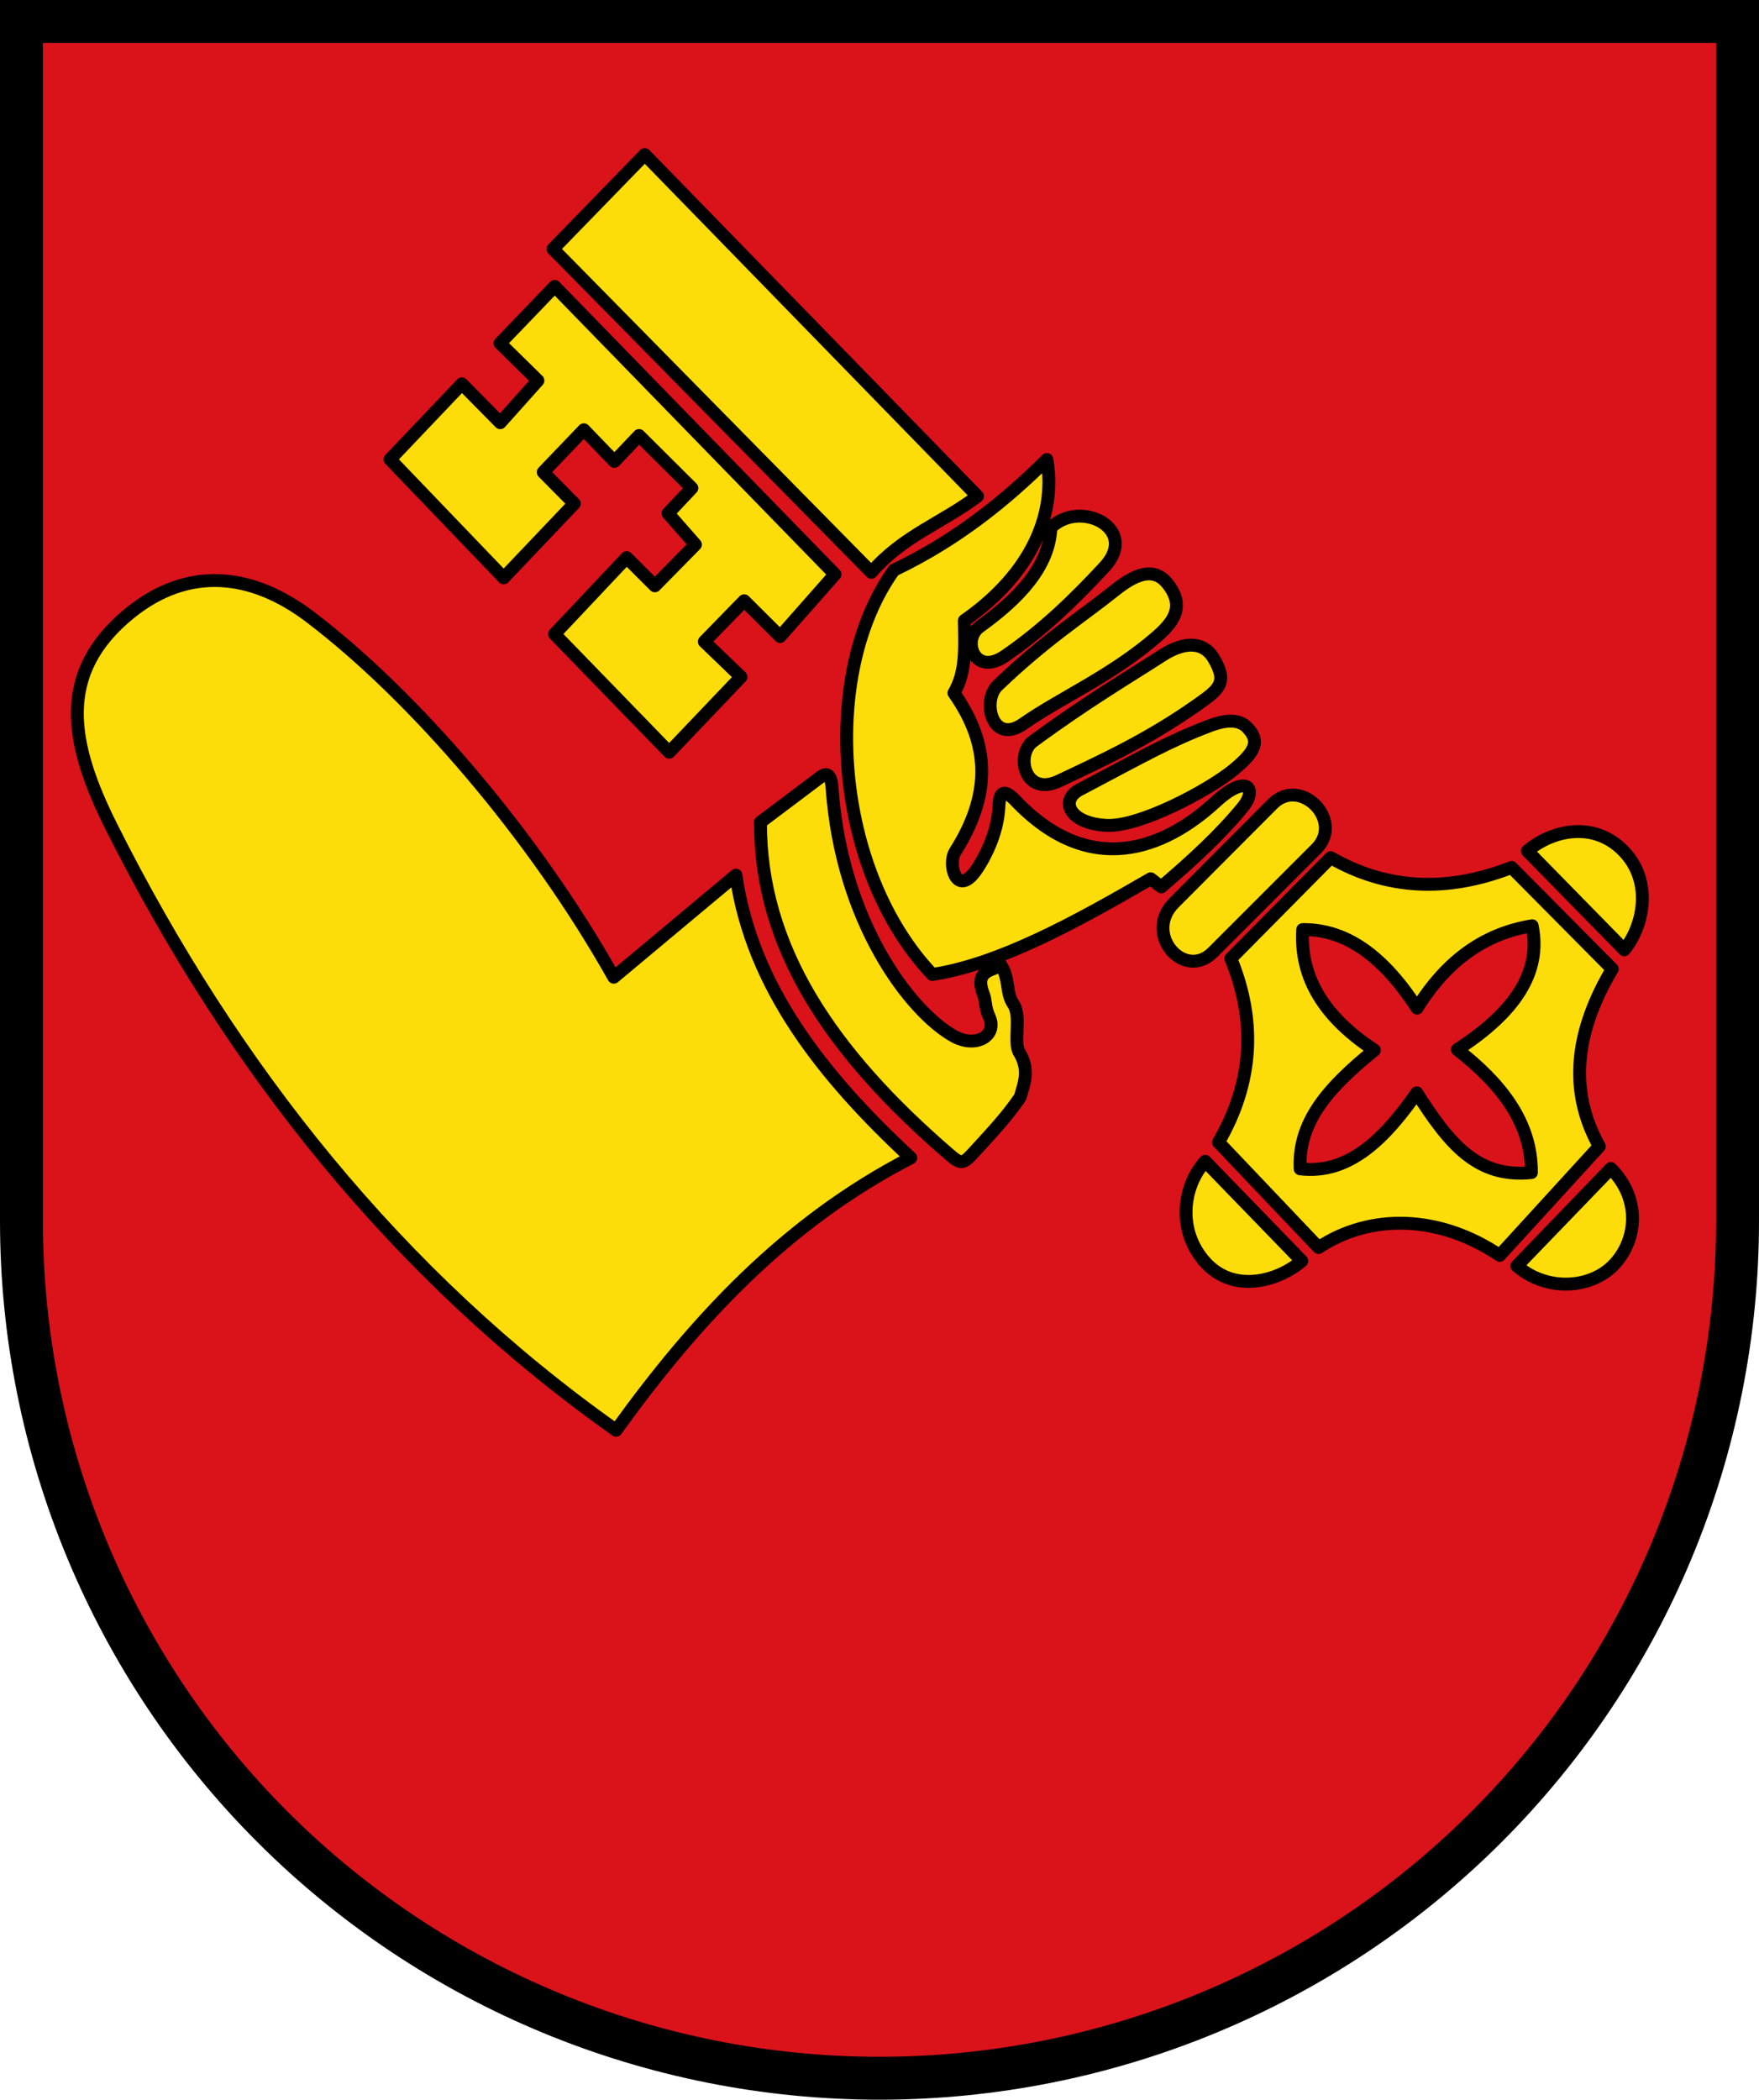
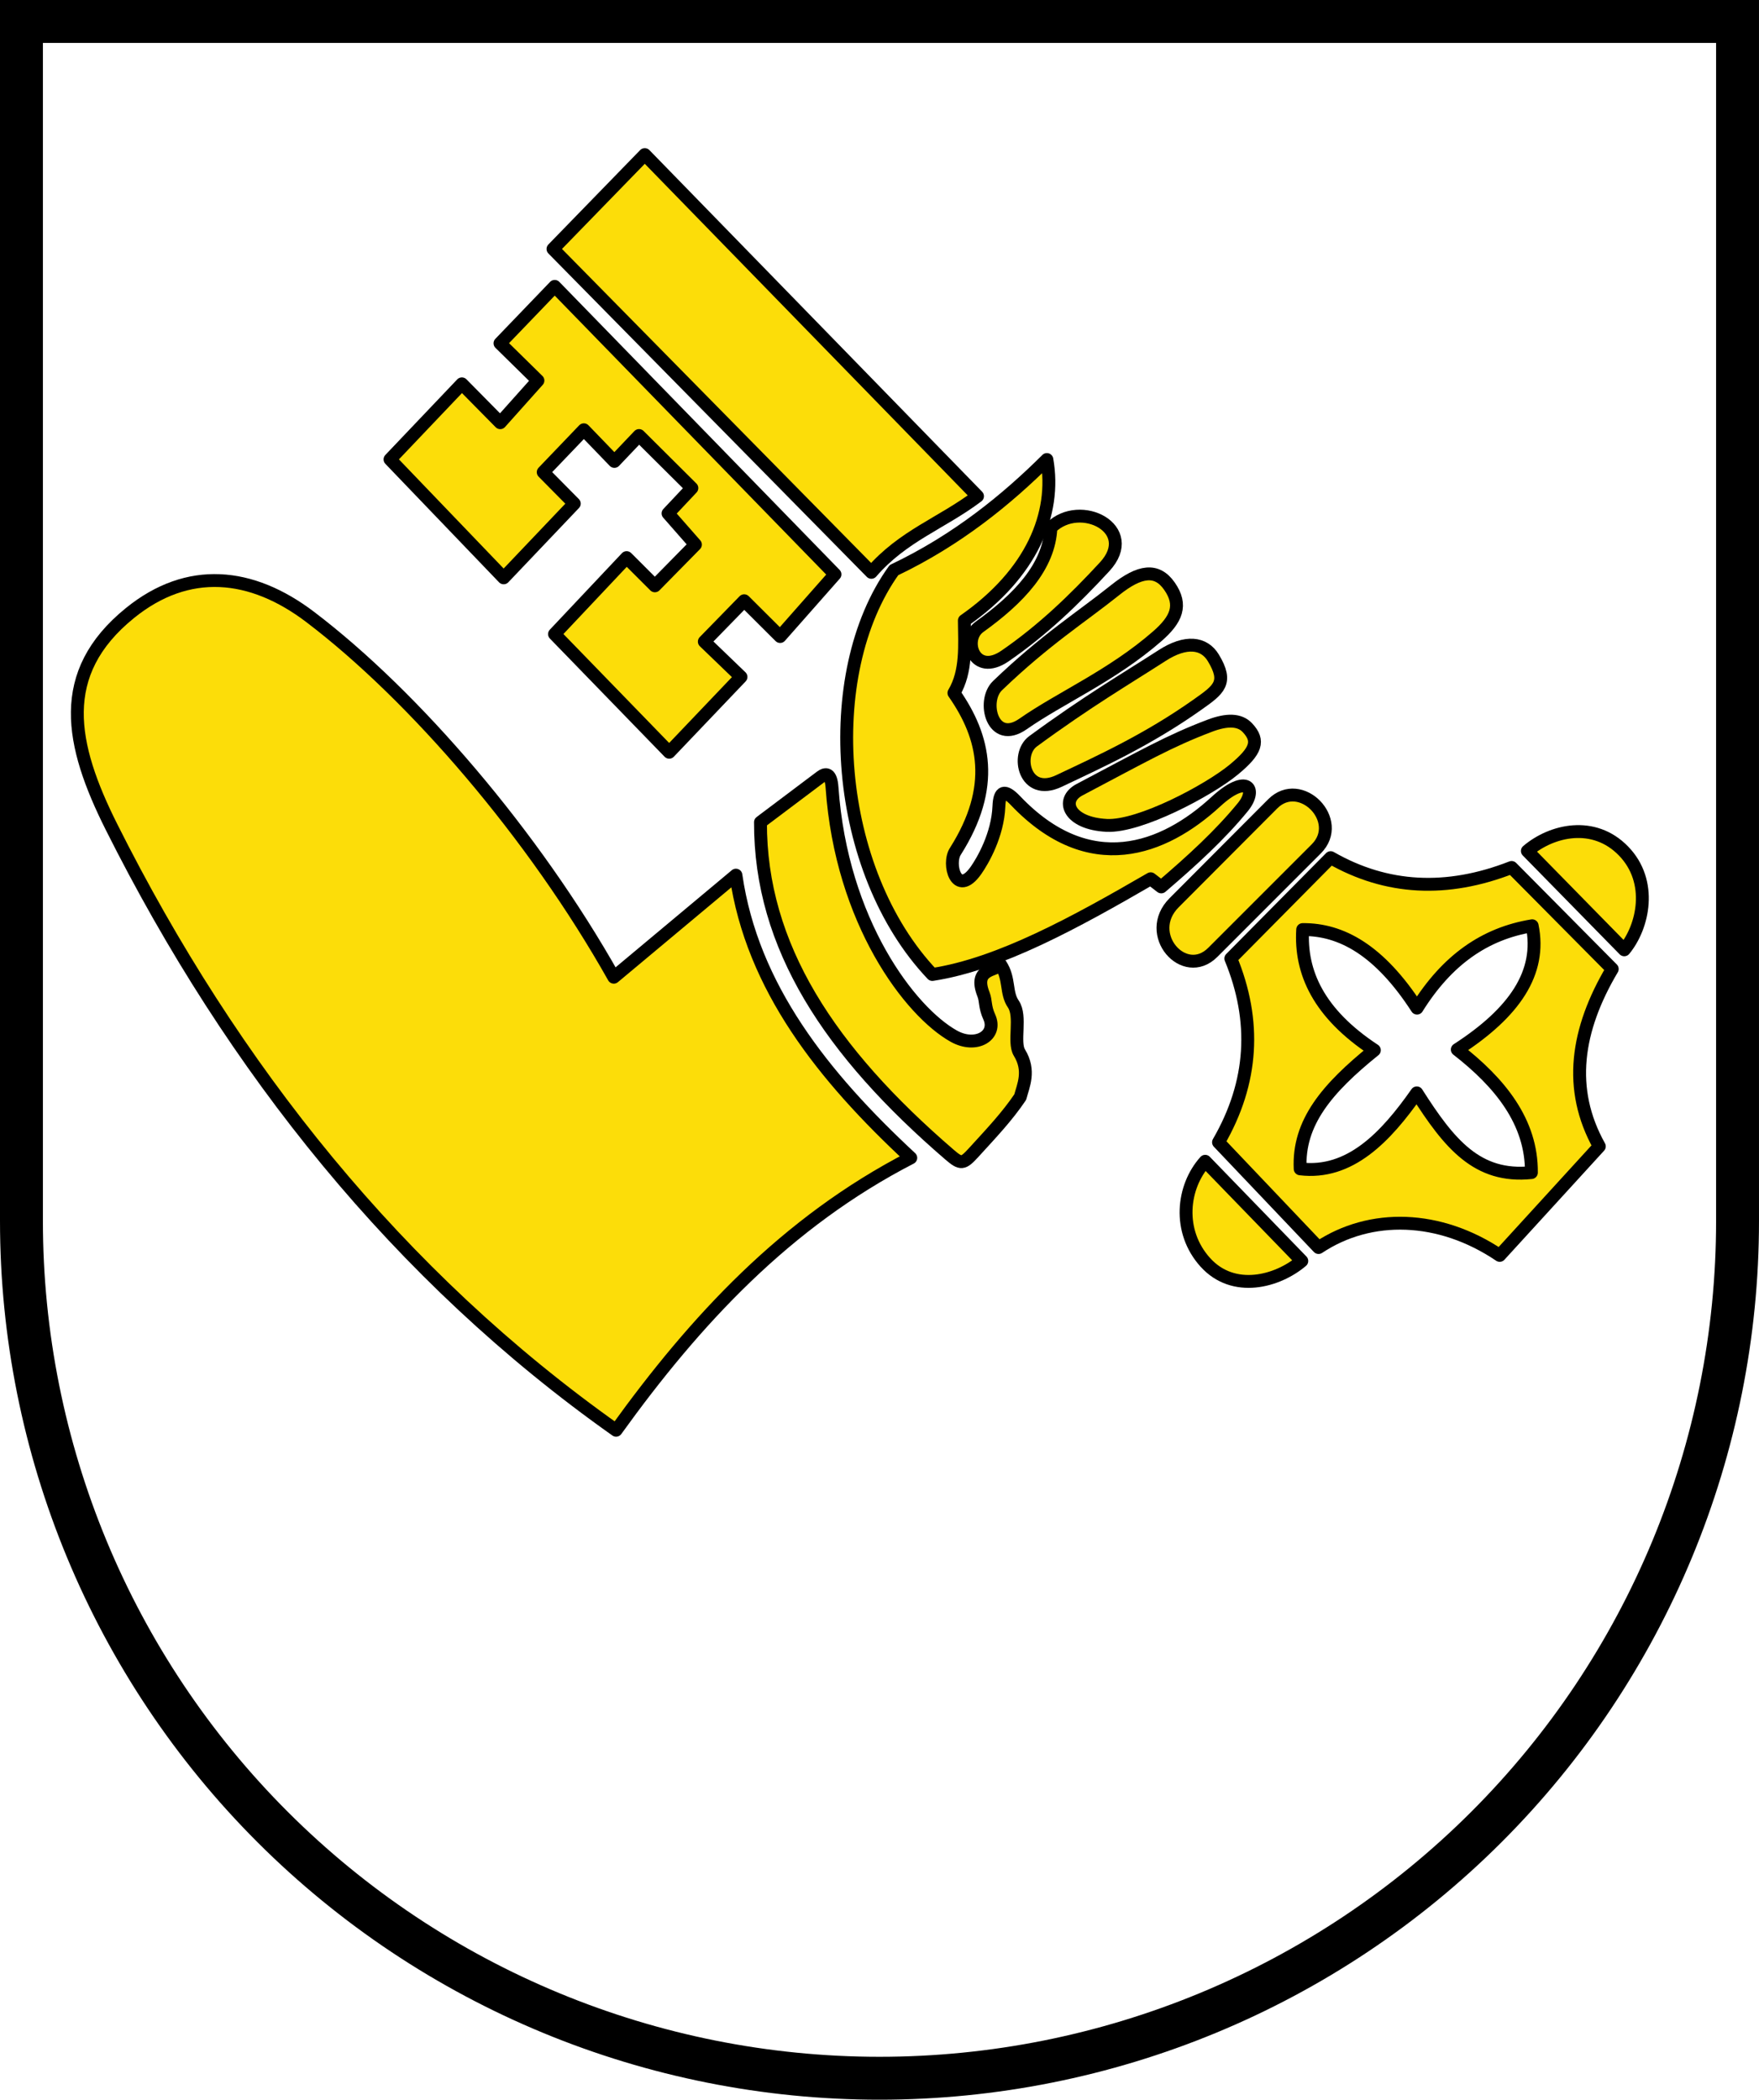
<svg xmlns="http://www.w3.org/2000/svg" width="205mm" height="244.65mm" version="1.1" viewBox="0 0 205 244.65">
  <title>Wappen der Gemeinde Ellbögen</title>
  <g transform="translate(-3.333 -26.509)">
-     <path d="m5.833 29.009 3.175e-4 139.77c6.01e-5 26.49 10.536 51.896 29.289 70.628 18.754 18.732 44.189 29.255 70.71 29.255 26.522 8e-5 51.957-10.523 70.711-29.255 18.754-18.732 29.289-44.137 29.289-70.628l1e-5 -139.77z" fill="#da121a" />
    <g fill="#fcdd09" stroke="#000000" stroke-linejoin="round" stroke-width="1.5">
      <path d="m89.099 128.48c1.882 13.065 10.196 23.481 20.379 32.941-14.536 7.492-25.124 18.931-34.344 31.738-25.291-17.874-44.681-42.12-58.815-70.311-4.807-9.588-6.504-17.887 2.153-24.904 6.78-5.495 14.177-4.734 21.006 0.45 12.101 9.185 26.08 25.42 35.388 41.979z" />
      <path d="m192.63 137.18-11.293-11.517c2.834-2.408 7.736-3.571 11.208 5e-3 3.473 3.576 2.298 8.833 0.085 11.512z" />
      <path d="m78.477 44.519 38.778 39.807c-4.157 3.145-8.671 4.593-12.371 8.871l-37.104-37.678z" />
      <path d="m67.98 59.877 32.664 33.555-6.393 7.244-4.188-4.17-4.646 4.764 4.275 4.115-8.368 8.776-13.365-13.769 8.402-8.912 3.293 3.289 4.726-4.805-3.191-3.634 2.777-2.951-6.158-6.123-2.871 3.018-3.56-3.689-4.735 4.942 3.62 3.661-8.23 8.65-13.245-13.801 8.376-8.803 4.47 4.529 4.392-4.913-4.421-4.341z" />
      <path d="m125.34 80.052c1.12 6.345-1.775 13.284-9.618 18.761 0.021 2.87 0.294 5.91-1.214 8.44 3.613 5.161 4.904 10.964 0.181 18.43-0.986 1.461 0.12 5.468 2.391 2.24 0.786-1.117 2.531-4.114 2.669-7.465 0.076-1.851 0.688-1.968 1.945-0.65 8.602 9.021 17.242 5.716 23.327 0.125 3.681-3.383 4.885-1.493 3.156 0.62-2.667 3.259-5.904 6.216-9.507 9.297l-1.232-0.95c-8.779 5.088-17.653 9.964-25.448 11.154-11.458-12.061-13.19-35.008-4.472-47.116 7.411-3.526 13.189-8.281 17.823-12.886z" />
      <path d="m125.81 87.989c3.418-3.368 10.342 0.147 6.252 4.569-3.518 3.805-7.2 7.361-11.595 10.383-3.591 2.469-5.056-1.901-2.984-3.389 4.579-3.289 8.14-7.008 8.326-11.563z" />
      <path d="m133.29 95.272c2.885-2.31 4.87-2.561 6.334-0.466 1.549 2.215 0.825 3.878-1.418 5.837-5.248 4.583-11.296 7.18-15.637 10.216-3.571 2.497-4.857-2.658-2.984-4.458 5.579-5.362 9.794-7.996 13.705-11.128z" />
      <path d="m138.77 102.89c2.755-1.777 4.884-1.521 5.967 0.269 1.761 2.909 0.65 3.689-1.819 5.436-5.838 4.131-11.383 6.647-16.172 8.913-4.005 1.895-5.113-3.089-3.017-4.625 6.448-4.728 10.752-7.225 15.041-9.993z" />
      <path d="m144.32 111.07c2.002-0.757 3.489-0.737 4.397 0.235 1.429 1.53 1.044 2.694-1.585 4.869-2.904 2.402-10.97 6.707-14.835 6.507-4.425-0.228-5.449-2.946-3.151-4.157 7.45-3.926 10.45-5.667 15.175-7.454z" />
      <path d="m98.978 117.03c0.616-0.463 1.205-0.447 1.323 1.237 1.097 15.668 9.11 26.132 14.189 28.973 2.596 1.452 5.124-0.077 4.132-2.247-0.538-1.178-0.372-1.869-0.665-2.609-1.2-3.027 1.325-2.724 2.001-3.471 1.079 1.648 0.565 3.261 1.47 4.583 0.988 1.444-0.044 4.429 0.707 5.654 1.303 2.126 0.446 3.859 0.099 5.191-1.534 2.269-3.296 4.127-5.438 6.471-1.217 1.332-1.471 1.379-2.784 0.25-13.965-12.016-22.093-24.283-22.05-38.754z" />
      <path d="m151.66 120.17c3.235-3.245 8.362 1.961 5.078 5.245l-12.061 12.061c-3.325 3.325-8.148-2.131-4.51-5.78z" />
      <path d="m158.41 126.44-11.633 11.752c2.991 7.262 2.63 14.404-1.434 21.414l11.659 12.265c6.045-4.023 14.121-3.807 21.111 0.913l11.61-12.702c-3.739-6.687-2.684-13.602 1.507-20.667l-11.731-11.831c-7.531 2.942-14.565 2.592-21.088-1.144zm23.488 7.938c1.121 5.466-2.07 10.125-8.727 14.425 4.926 3.826 8.69 8.39 8.637 14.334-6.317 0.658-9.571-3.347-13.358-9.29-3.612 5.155-7.806 9.556-13.59 8.855-0.264-5.395 3.144-9.387 8.646-13.827-6.524-4.293-8.657-9.1-8.354-14.054 4.499-0.04 8.952 2.401 13.326 9.153 3.507-5.614 7.898-8.69 13.42-9.597z" />
      <path d="m143.79 161.82 11.26 11.617c-2.834 2.408-7.96 3.79-11.242 0.162-3.281-3.628-2.694-8.795-0.018-11.78z" />
-       <path d="m191.07 162.66-10.959 11.35c3.502 3.042 8.735 2.679 11.409-0.238s2.996-7.675-0.45-11.112z" />
    </g>
    <path d="m5.833 29.009 3.175e-4 139.77c6.01e-5 26.49 10.536 51.896 29.289 70.628 18.754 18.732 44.189 29.255 70.71 29.255 26.522 8e-5 51.957-10.523 70.711-29.255 18.754-18.732 29.289-44.137 29.289-70.628l1e-5 -139.77z" fill="none" stroke="#000000" stroke-linecap="square" stroke-miterlimit="8" stroke-width="5" />
  </g>
</svg>